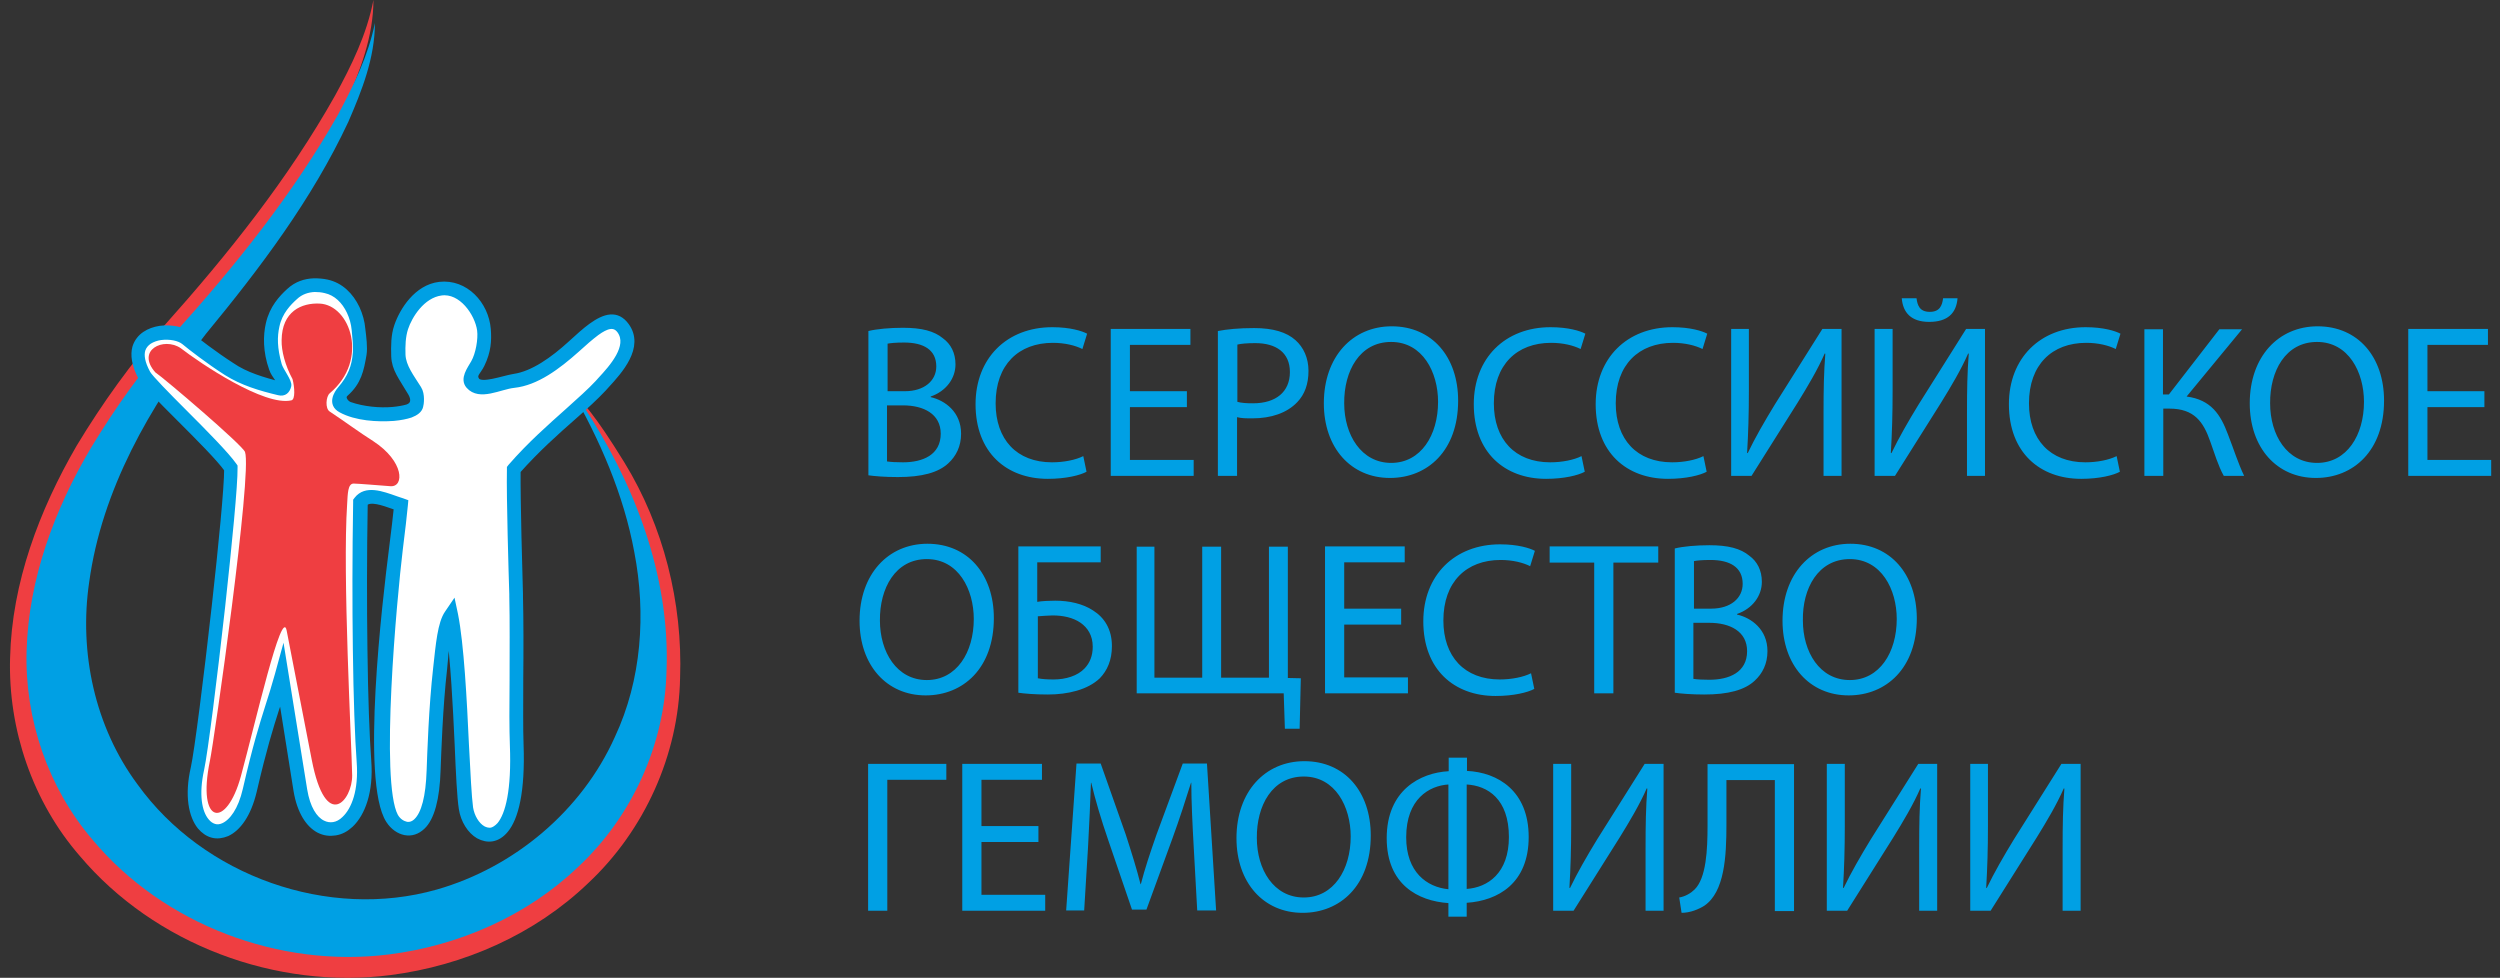
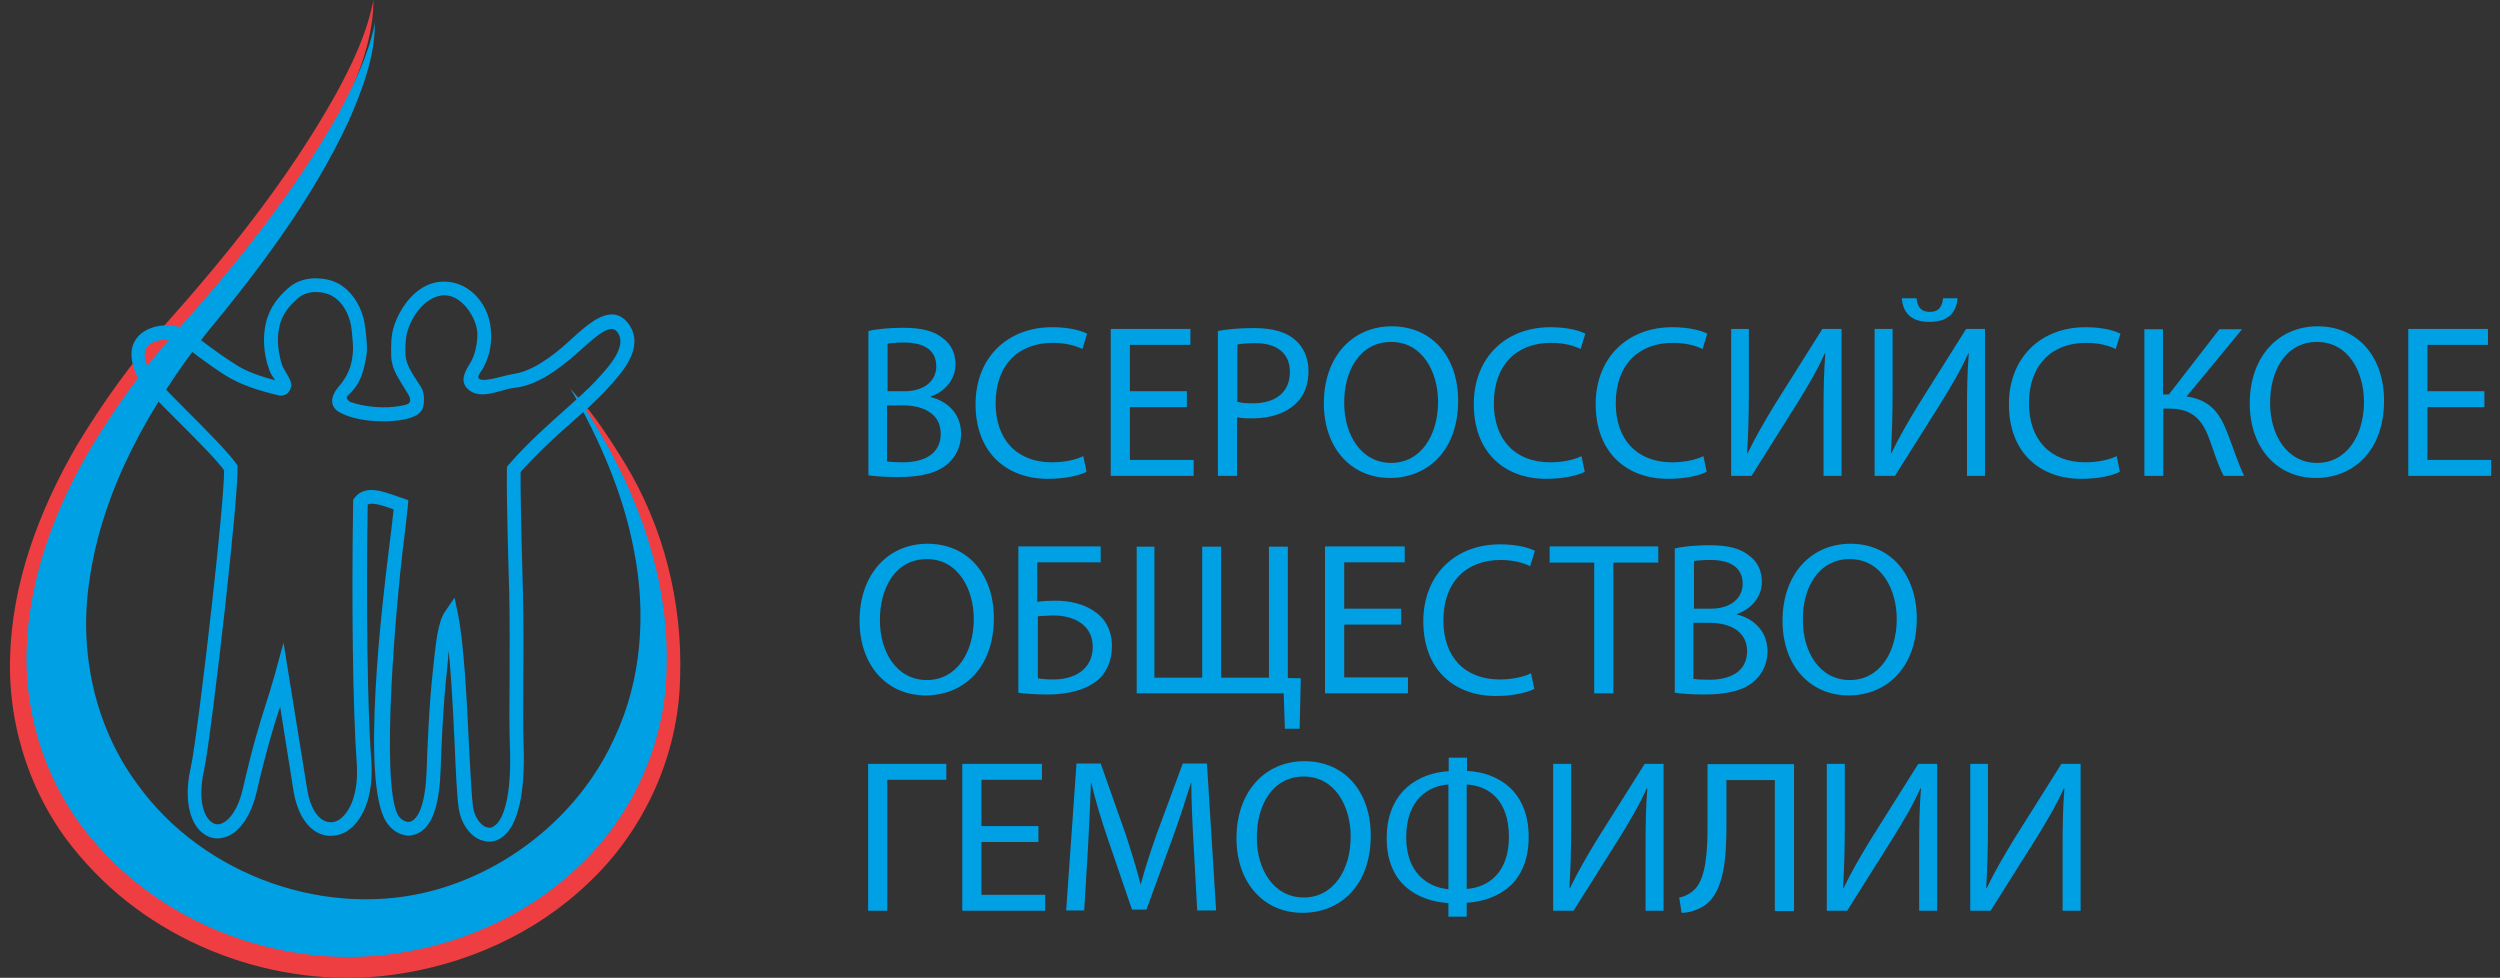
<svg xmlns="http://www.w3.org/2000/svg" width="248" height="97" viewBox="0 0 248 97" fill="none">
  <rect x="0" y="0" width="248" height="97" fill="#333333" stroke="none" />
  <path d="M37.044 0C37.044 3.6 35.726 7.024 34.291 10.273C30.544 18.321 25.156 25.492 19.564 32.311C13.737 39.862 8.789 48.525 7.5 58.124C6.446 65.441 8.115 73.197 12.566 79.138C19.417 88.621 32.388 93.216 43.661 89.996C51.684 87.655 58.711 81.802 62.107 74.134C64.889 68.192 65.328 61.315 64.098 54.934C62.986 48.905 59.882 42.993 56.573 38.574C57.949 40.096 58.916 40.974 61.931 45.862C65.826 52.212 67.729 59.793 67.465 67.256C67.319 74.894 63.922 82.387 58.359 87.597C53.06 92.689 46.003 95.791 38.742 96.728C27.381 98.191 15.318 93.684 7.91 84.904C3.255 79.548 0.795 72.378 1 65.266C1.176 57.803 3.899 50.603 7.617 44.193C10.165 39.979 13.034 35.969 16.284 32.311C22.609 25.228 28.582 17.765 33.237 9.483C34.877 6.497 36.399 3.366 37.044 0Z" fill="#EF3E41" />
  <path d="M37.19 2.283C37.19 5.736 35.901 8.985 34.554 12.087C30.953 19.785 25.8 26.604 20.442 33.101C14.849 40.301 10.106 48.584 8.847 57.744C7.822 64.71 9.403 72.114 13.649 77.821C20.178 86.894 32.563 91.314 43.338 88.24C51.01 86.045 57.715 80.426 60.994 73.109C63.658 67.431 64.098 60.876 62.926 54.788C61.872 49.052 59.501 43.637 56.602 38.574C57.305 39.452 57.539 39.774 57.656 39.95C62.868 47.764 66.499 57.042 66.118 66.583C65.942 73.87 62.692 81.011 57.363 85.987C52.298 90.845 45.534 93.801 38.595 94.679C27.732 96.055 16.225 91.723 9.198 83.324C4.777 78.173 2.434 71.324 2.639 64.534C2.844 57.393 5.421 50.515 9.022 44.428C11.453 40.418 14.176 36.584 17.308 33.072C23.369 26.34 29.079 19.229 33.559 11.326C35.081 8.458 36.545 5.502 37.19 2.283Z" fill="#00A0E4" />
-   <path d="M27.703 38.574C28.317 38.75 27.673 37.433 27.644 37.111C25.331 31.052 29.694 27.833 32.124 28.36C36.282 29.355 36.311 36.379 33.881 39.042C33.91 39.452 33.764 40.272 33.939 40.359C36.779 41.676 41.611 41.208 41.23 40.096C41.113 39.745 41.113 38.662 40.937 38.486C37.658 33.277 40.791 29.56 43.689 29.121C46.149 28.74 48.638 31.287 47.584 35.647C47.496 35.999 46.617 37.638 46.705 38.018C47.818 38.955 49.399 37.755 50.922 37.842C55.255 38.047 59.588 29.618 61.784 32.633C63.19 34.594 60.701 37.052 59.559 38.34C57.714 40.389 54.23 42.847 50.922 46.652C50.863 49.549 51.126 57.773 51.156 59.207C51.302 63.919 51.126 70.826 51.244 73.958C51.712 85.694 46.705 83.645 46.207 80.28C45.768 77.441 45.68 65.822 44.714 61.11C42.987 63.656 42.957 74.016 42.987 76.475C43.192 85.694 36.516 84.494 37.833 71.5C37.716 64.768 39.444 53.559 39.737 50.164C38.36 49.696 36.516 48.818 35.696 49.871C35.52 61.022 35.725 71.09 36.047 75.597C36.604 83.089 30.748 84.699 29.752 78.436C29.137 74.631 28.522 70.856 27.937 67.051C26.883 70.856 26.239 71.997 24.745 78.436C23.252 84.875 17.982 83.294 19.563 76.241C20.236 73.285 22.93 49.988 22.871 46.418C21.466 44.398 14.878 38.34 14.292 37.228C11.95 32.838 17.015 32.34 18.538 33.599C21.349 35.969 24.189 37.608 27.703 38.574Z" fill="white" />
  <path d="M27.82 38.164C27.849 38.164 27.761 38.135 27.761 38.106C27.849 37.813 27.205 37.286 26.971 36.584C26.356 34.857 26.385 33.277 26.649 32.135C27 30.555 27.937 29.56 28.669 28.887C29.43 28.184 30.279 27.921 31.158 27.892C31.597 27.892 32.007 27.921 32.417 28.009C33.793 28.301 34.789 29.296 35.404 30.584C35.696 31.228 35.901 31.93 35.96 32.662C36.048 33.394 36.194 34.477 36.077 35.179C35.813 36.701 35.579 37.901 34.291 39.042C33.822 39.452 34.349 40.037 34.701 40.154C36.048 40.623 37.687 40.769 38.976 40.652C39.561 40.593 40.059 40.506 40.44 40.389C41.084 40.154 41.084 39.569 40.762 39.013C39.795 37.374 39.151 36.642 39.093 35.355C39.063 34.301 39.063 33.277 39.386 32.34C39.913 30.789 41.347 28.506 43.602 28.243C46.149 27.95 48.199 30.145 48.404 32.662C48.492 33.774 48.433 34.857 47.789 36.174C47.438 36.906 46.91 37.169 47.291 37.725C47.76 38.369 49.897 37.55 50.98 37.374C52.854 37.111 54.874 35.677 56.631 34.067C57.334 33.423 58.008 32.809 58.652 32.34C59.998 31.374 61.199 31.023 62.136 32.311C63.658 34.418 61.462 36.818 60.145 38.252L59.881 38.545C59.091 39.394 58.066 40.33 56.866 41.384C55.197 42.847 53.264 44.574 51.361 46.71C51.332 49.608 51.537 57.071 51.595 58.886V59.09C51.654 61.52 51.654 64.563 51.624 67.344C51.624 69.948 51.595 72.319 51.654 73.841C51.829 78.582 51.127 81.158 50.16 82.328C49.751 82.826 49.311 83.089 48.843 83.177C48.374 83.265 47.906 83.148 47.467 82.914C46.647 82.445 45.974 81.392 45.798 80.221C45.622 79.109 45.505 76.709 45.388 73.9C45.212 70.066 44.978 65.441 44.539 62.427C44.217 63.451 44.246 64.827 44.07 66.349C43.631 70.212 43.485 74.807 43.426 76.358C43.338 79.255 42.811 81.158 41.904 82.007C41.377 82.504 40.791 82.68 40.176 82.563C39.59 82.445 39.005 82.065 38.566 81.392C36.077 77.558 38.214 59.646 38.888 54.32C39.093 52.652 39.268 51.276 39.356 50.34L39.034 50.222C37.951 49.842 36.721 49.403 36.194 49.93C36.106 55.11 36.106 60.056 36.165 64.329C36.223 69.158 36.37 73.109 36.545 75.48C36.78 78.553 35.931 80.719 34.789 81.802C34.32 82.241 33.822 82.504 33.266 82.592C32.71 82.68 32.183 82.621 31.656 82.358C30.631 81.831 29.753 80.543 29.401 78.436L27.879 68.866C27.732 69.392 27.586 69.861 27.41 70.329C26.795 72.26 26.18 74.221 25.185 78.494C24.628 80.836 23.604 82.182 22.52 82.68C22.023 82.885 21.525 82.943 21.086 82.826C20.617 82.709 20.207 82.416 19.856 82.007C19.007 80.953 18.568 78.933 19.212 76.153C19.563 74.573 20.5 67.197 21.291 60.115C21.964 54.115 22.52 48.349 22.52 46.564C21.759 45.481 19.68 43.403 17.777 41.501C15.962 39.686 14.293 38.018 13.971 37.403C13.326 36.174 13.209 35.179 13.414 34.447C13.59 33.891 13.941 33.452 14.381 33.16C14.82 32.867 15.318 32.691 15.874 32.604C16.986 32.457 18.187 32.691 18.86 33.248C19.446 33.745 21.32 35.179 22.959 36.233C24.394 37.228 26.093 37.696 27.82 38.164ZM22.462 36.964C20.764 35.882 18.86 34.418 18.275 33.921C17.777 33.511 16.84 33.335 15.932 33.452C15.523 33.511 15.113 33.657 14.79 33.862C14.498 34.067 14.263 34.33 14.146 34.682C13.971 35.238 14.088 35.999 14.644 37.023C14.908 37.491 16.518 39.13 18.304 40.916C20.295 42.906 22.462 45.101 23.223 46.184L23.282 46.271V46.388C23.311 48.057 22.725 53.998 22.052 60.173C21.261 67.285 20.324 74.69 19.973 76.299C19.417 78.816 19.739 80.572 20.471 81.45C20.705 81.743 20.968 81.919 21.261 82.007C21.554 82.094 21.847 82.065 22.169 81.919C23.018 81.538 23.896 80.368 24.365 78.319C25.36 73.987 25.975 72.056 26.59 70.095C26.912 69.129 27.205 68.134 27.556 66.905L28.054 65.09L30.192 78.348C30.485 80.163 31.187 81.246 32.007 81.655C32.358 81.831 32.71 81.889 33.09 81.831C33.471 81.772 33.852 81.567 34.174 81.246C35.169 80.309 35.872 78.407 35.667 75.597C35.491 73.226 35.345 69.246 35.286 64.388C35.228 60.085 35.228 55.081 35.316 49.813V49.666L35.404 49.549C36.282 48.408 37.863 48.993 39.268 49.491C39.473 49.549 39.649 49.637 39.883 49.696L40.205 49.813L40.176 50.135C40.088 51.071 39.913 52.593 39.678 54.466C39.093 59.295 37.395 77.558 39.21 80.953C39.503 81.48 39.942 81.714 40.322 81.802C40.674 81.86 41.025 81.743 41.318 81.45C42.079 80.719 42.519 79.05 42.606 76.416C42.665 74.807 42.811 70.183 43.251 66.29C43.514 63.919 43.69 61.812 44.392 60.817L44.949 59.998L45.154 60.963C45.739 63.89 46.032 69.422 46.237 73.9C46.383 76.68 46.501 79.05 46.647 80.133C46.793 81.041 47.291 81.86 47.906 82.211C48.169 82.358 48.462 82.416 48.726 82.387C48.989 82.328 49.282 82.153 49.575 81.831C50.424 80.806 51.039 78.407 50.863 73.9C50.805 72.378 50.805 69.978 50.834 67.373C50.834 64.593 50.863 61.578 50.805 59.149V58.944C50.746 57.071 50.512 49.374 50.57 46.564V46.418L50.658 46.301C52.62 44.047 54.64 42.291 56.339 40.769C57.51 39.715 58.535 38.808 59.296 37.989L59.559 37.696C60.701 36.467 62.604 34.36 61.492 32.809C60.935 32.047 60.145 32.311 59.179 33.013C58.593 33.452 57.92 34.038 57.217 34.682C55.314 36.379 53.206 37.959 50.98 38.194C49.575 38.34 47.584 39.511 46.501 38.281C45.886 37.579 46.618 36.642 46.998 35.969C47.467 35.15 47.73 33.657 47.613 32.75C47.379 31.082 45.769 28.74 43.748 29.033C41.874 29.296 40.615 31.316 40.205 32.574C39.942 33.394 39.913 34.301 39.942 35.208C40 36.379 40.791 37.374 41.523 38.545C41.904 39.13 41.757 40.125 41.699 40.301C41.611 40.681 41.259 40.945 40.732 41.15C40.293 41.296 39.708 41.413 39.063 41.471C37.453 41.589 35.316 41.471 33.822 40.652C32.739 40.067 33.412 39.013 33.764 38.603C34.759 37.462 35.199 36.35 35.286 34.974C35.345 34.33 35.228 33.335 35.169 32.721C35.111 32.077 34.935 31.462 34.672 30.906C34.174 29.852 33.354 29.033 32.27 28.799C31.919 28.711 31.568 28.682 31.216 28.682C30.543 28.711 29.84 28.916 29.255 29.472C28.64 30.028 27.732 30.935 27.439 32.34C27.205 33.394 27.205 34.535 27.674 36.203C27.849 36.789 28.728 37.872 28.61 38.281C28.493 38.75 28.201 39.072 27.644 38.925C25.8 38.486 24.043 37.959 22.462 36.964Z" fill="#00A0E4" stroke="#00A0E4" stroke-width="0.567" stroke-miterlimit="22.926" />
-   <path fill-rule="evenodd" clip-rule="evenodd" d="M28.903 39.715C29.313 39.627 29.225 38.398 29.02 37.608C28.288 36.262 27.908 34.798 27.937 33.745C27.966 30.877 29.928 30.028 31.714 30.116C34.73 30.262 36.663 35.676 32.71 39.013C32.329 39.335 32.241 40.535 32.71 40.827C34.086 41.735 35.755 42.964 37.014 43.754C40.117 45.774 40.117 48.32 38.741 48.232C37.16 48.115 35.872 47.998 35.081 47.969C34.496 47.969 34.496 48.993 34.437 49.988C33.969 56.924 34.876 73.811 34.935 76.914C34.964 79.372 32.329 82.621 30.924 75.363L28.435 62.544C27.966 60.144 25.331 71.734 23.896 77.002C22.462 82.27 19.505 81.86 20.822 75.48C21.232 73.548 25.038 46.944 24.306 44.837C24.072 44.164 16.284 37.52 15.405 36.935C13.473 34.74 16.225 33.394 17.923 34.535C19.885 36.057 26.239 40.33 28.903 39.715Z" fill="#EF3E41" />
  <path d="M86.146 47.15C86.761 47.237 87.756 47.325 89.074 47.325C91.446 47.325 93.085 46.886 94.081 45.95C94.842 45.247 95.34 44.281 95.34 43.023C95.34 40.857 93.729 39.716 92.324 39.394V39.335C93.847 38.809 94.784 37.55 94.784 36.145C94.784 35.004 94.315 34.126 93.554 33.57C92.675 32.838 91.446 32.516 89.572 32.516C88.283 32.516 86.966 32.633 86.146 32.838V47.15ZM88.02 34.096C88.313 34.038 88.81 33.979 89.689 33.979C91.592 33.979 92.88 34.682 92.88 36.35C92.88 37.755 91.709 38.809 89.747 38.809H88.049V34.096H88.02ZM88.02 40.213H89.572C91.621 40.213 93.32 41.062 93.32 43.023C93.32 45.13 91.534 45.862 89.572 45.862C88.898 45.862 88.371 45.833 87.991 45.774V40.213H88.02ZM107.462 45.247C106.7 45.628 105.529 45.862 104.358 45.862C100.844 45.862 98.766 43.579 98.766 40.008C98.766 36.175 101.049 34.009 104.446 34.009C105.646 34.009 106.671 34.272 107.374 34.623L107.842 33.101C107.345 32.838 106.173 32.458 104.387 32.458C99.878 32.458 96.775 35.531 96.775 40.096C96.775 44.896 99.849 47.501 103.948 47.501C105.734 47.501 107.14 47.15 107.784 46.798L107.462 45.247ZM117.739 38.809H112.088V34.214H118.09V32.633H110.185V47.208H118.412V45.628H112.088V40.389H117.739V38.809ZM120.843 47.208H122.716V41.384C123.156 41.501 123.653 41.501 124.239 41.501C126.084 41.501 127.665 40.974 128.69 39.891C129.422 39.13 129.802 38.106 129.802 36.789C129.802 35.501 129.304 34.448 128.514 33.745C127.635 32.955 126.289 32.545 124.415 32.545C122.892 32.545 121.721 32.662 120.813 32.838V47.208H120.843ZM122.746 34.184C123.068 34.096 123.683 34.038 124.532 34.038C126.581 34.038 127.958 34.974 127.958 36.906C127.958 38.867 126.581 40.008 124.298 40.008C123.683 40.008 123.156 39.979 122.746 39.862V34.184ZM138.059 32.37C134.165 32.37 131.325 35.384 131.325 40.008C131.325 44.428 134.018 47.413 137.883 47.413C141.602 47.413 144.647 44.721 144.647 39.745C144.647 35.413 142.07 32.37 138.059 32.37ZM138.001 33.921C141.133 33.921 142.656 36.935 142.656 39.862C142.656 43.169 140.958 45.92 138.001 45.92C135.043 45.92 133.345 43.14 133.345 40.008C133.316 36.818 134.868 33.921 138.001 33.921ZM156.886 45.247C156.125 45.628 154.954 45.862 153.782 45.862C150.269 45.862 148.19 43.579 148.19 40.008C148.19 36.175 150.474 34.009 153.87 34.009C155.071 34.009 156.095 34.272 156.798 34.623L157.267 33.101C156.769 32.838 155.598 32.458 153.812 32.458C149.303 32.458 146.199 35.531 146.199 40.096C146.199 44.896 149.273 47.501 153.372 47.501C155.159 47.501 156.564 47.15 157.208 46.798L156.886 45.247ZM168.979 45.247C168.217 45.628 167.046 45.862 165.875 45.862C162.361 45.862 160.282 43.579 160.282 40.008C160.282 36.175 162.566 34.009 165.963 34.009C167.163 34.009 168.188 34.272 168.891 34.623L169.359 33.101C168.861 32.838 167.69 32.458 165.904 32.458C161.395 32.458 158.291 35.531 158.291 40.096C158.291 44.896 161.366 47.501 165.465 47.501C167.251 47.501 168.656 47.15 169.301 46.798L168.979 45.247ZM171.731 32.633V47.208H173.751L178.319 39.95C179.314 38.34 180.31 36.672 181.013 35.062L181.071 35.092C180.925 36.935 180.895 38.662 180.895 41.004V47.208H182.682V32.633H180.778L176.064 40.126C175.01 41.852 174.103 43.433 173.371 44.955L173.312 44.925C173.429 42.994 173.488 41.062 173.488 38.779V32.633H171.731ZM185.961 32.633V47.208H187.981L192.549 39.95C193.544 38.34 194.54 36.672 195.243 35.062L195.301 35.092C195.155 36.935 195.125 38.662 195.125 41.004V47.208H196.911V32.633H195.038L190.324 40.126C189.269 41.852 188.362 43.433 187.63 44.955L187.571 44.925C187.688 42.994 187.747 41.062 187.747 38.779V32.633H185.961ZM188.655 29.589C188.772 31.023 189.592 31.931 191.378 31.931C193.222 31.931 194.071 31.053 194.188 29.589H192.754C192.666 30.292 192.432 30.936 191.436 30.936C190.411 30.936 190.206 30.262 190.119 29.589H188.655ZM209.97 45.247C209.209 45.628 208.038 45.862 206.867 45.862C203.353 45.862 201.274 43.579 201.274 40.008C201.274 36.175 203.558 34.009 206.954 34.009C208.155 34.009 209.18 34.272 209.882 34.623L210.351 33.101C209.853 32.838 208.682 32.458 206.896 32.458C202.387 32.458 199.283 35.531 199.283 40.096C199.283 44.896 202.358 47.501 206.457 47.501C208.243 47.501 209.648 47.15 210.292 46.798L209.97 45.247ZM212.723 32.633V47.208H214.597V40.535H215.211C217.671 40.535 218.579 41.852 219.252 43.784C219.662 44.925 220.043 46.213 220.599 47.208H222.619C222.004 45.92 221.594 44.574 221.009 43.081C220.277 41.121 219.34 39.657 216.91 39.335L222.414 32.662H220.16L215.153 39.13H214.567V32.662H212.723V32.633ZM229.91 32.37C226.016 32.37 223.175 35.384 223.175 40.008C223.175 44.428 225.869 47.413 229.734 47.413C233.453 47.413 236.498 44.721 236.498 39.745C236.498 35.413 233.921 32.37 229.91 32.37ZM229.851 33.921C232.984 33.921 234.507 36.935 234.507 39.862C234.507 43.169 232.809 45.92 229.851 45.92C226.865 45.92 225.196 43.14 225.196 40.008C225.167 36.818 226.718 33.921 229.851 33.921ZM246.453 38.809H240.802V34.214H246.804V32.633H238.899V47.208H247.126V45.628H240.802V40.389H246.453V38.809ZM92.002 53.94C88.108 53.94 85.268 56.954 85.268 61.578C85.268 65.998 87.961 68.983 91.826 68.983C95.545 68.983 98.59 66.29 98.59 61.315C98.59 56.983 96.013 53.94 92.002 53.94ZM91.943 55.462C95.076 55.462 96.599 58.476 96.599 61.403C96.599 64.71 94.901 67.461 91.943 67.461C88.957 67.461 87.288 64.681 87.288 61.549C87.259 58.359 88.81 55.462 91.943 55.462ZM101.02 54.203V68.719C101.635 68.807 102.631 68.895 103.948 68.895C105.939 68.895 107.901 68.427 109.101 67.285C109.833 66.524 110.302 65.5 110.302 64.095C110.302 62.398 109.541 61.256 108.428 60.554C107.403 59.881 106.056 59.588 104.68 59.588C104.212 59.588 103.333 59.617 102.894 59.705V55.783H109.189V54.203H101.02ZM102.923 61.139C103.392 61.11 104.007 61.051 104.417 61.051C105.441 61.051 106.437 61.256 107.198 61.783C107.901 62.281 108.399 63.042 108.399 64.154C108.399 65.061 108.106 65.763 107.608 66.29C106.905 67.051 105.705 67.403 104.534 67.403C103.89 67.403 103.392 67.373 102.953 67.285V61.139H102.923ZM112.761 54.203V68.778H127.343L127.46 72.29H128.924L129.041 67.285L127.753 67.256V54.232H125.879V67.227H121.135V54.232H119.261V67.227H114.518V54.232H112.761V54.203ZM138.967 60.378H133.345V55.783H139.347V54.203H131.442V68.778H139.669V67.198H133.345V61.959H138.996V60.378H138.967ZM151.879 66.788C151.118 67.168 149.947 67.403 148.776 67.403C145.262 67.403 143.183 65.12 143.183 61.549C143.183 57.715 145.467 55.549 148.863 55.549C150.064 55.549 151.089 55.813 151.791 56.164L152.26 54.642C151.762 54.379 150.591 53.998 148.805 53.998C144.296 53.998 141.192 57.071 141.192 61.637C141.192 66.437 144.266 69.041 148.366 69.041C150.152 69.041 151.557 68.69 152.201 68.339L151.879 66.788ZM158.145 68.778H160.048V55.813H164.499V54.203H153.724V55.813H158.145V68.778ZM166.138 68.719C166.753 68.807 167.749 68.895 169.066 68.895C171.438 68.895 173.078 68.456 174.073 67.519C174.835 66.817 175.332 65.851 175.332 64.593C175.332 62.427 173.722 61.286 172.316 60.964V60.905C173.839 60.378 174.776 59.12 174.776 57.715C174.776 56.574 174.307 55.696 173.546 55.139C172.668 54.408 171.438 54.086 169.564 54.086C168.276 54.086 166.958 54.203 166.138 54.408V68.719ZM168.012 55.666C168.305 55.608 168.803 55.549 169.681 55.549C171.584 55.549 172.873 56.252 172.873 57.92C172.873 59.325 171.702 60.378 169.74 60.378H168.042V55.666H168.012ZM168.012 61.783H169.564C171.614 61.783 173.312 62.632 173.312 64.593C173.312 66.7 171.526 67.432 169.564 67.432C168.891 67.432 168.364 67.403 167.983 67.344V61.783H168.012ZM183.56 53.94C179.666 53.94 176.826 56.954 176.826 61.578C176.826 65.998 179.519 68.983 183.384 68.983C187.103 68.983 190.148 66.29 190.148 61.315C190.119 56.983 187.542 53.94 183.56 53.94ZM183.501 55.462C186.634 55.462 188.157 58.476 188.157 61.403C188.157 64.71 186.459 67.461 183.501 67.461C180.515 67.461 178.846 64.681 178.846 61.549C178.787 58.359 180.368 55.462 183.501 55.462ZM86.117 75.773V90.348H88.02V77.353H93.876V75.773H86.117ZM103.011 81.948H97.36V77.353H103.363V75.773H95.457V90.348H103.685V88.767H97.36V83.529H103.011V81.948ZM118.764 90.319H120.638L119.73 75.744H117.329L114.723 82.797C114.079 84.641 113.552 86.221 113.171 87.714H113.142C112.761 86.192 112.264 84.612 111.678 82.797L109.189 75.744H106.788L105.763 90.319H107.55L107.93 84.085C108.047 81.89 108.164 79.46 108.223 77.646H108.252C108.662 79.373 109.218 81.246 109.921 83.294L112.293 90.231H113.728L116.304 83.177C117.036 81.158 117.622 79.343 118.149 77.646H118.178C118.178 79.431 118.295 81.89 118.412 83.938L118.764 90.319ZM129.392 75.509C125.498 75.509 122.658 78.524 122.658 83.148C122.658 87.567 125.352 90.553 129.217 90.553C132.935 90.553 135.98 87.86 135.98 82.885C135.98 78.553 133.404 75.509 129.392 75.509ZM129.334 77.031C132.467 77.031 133.989 80.046 133.989 82.973C133.989 86.28 132.291 89.031 129.334 89.031C126.347 89.031 124.678 86.251 124.678 83.119C124.649 79.929 126.201 77.031 129.334 77.031ZM143.71 75.188V76.504C140.899 76.651 137.561 78.378 137.561 83.148C137.561 87.743 140.665 89.382 143.681 89.587V90.933H145.496V89.558C148.6 89.353 151.645 87.626 151.645 83.031C151.645 78.436 148.571 76.622 145.525 76.475V75.158H143.71V75.188ZM143.681 88.211C141.543 88.007 139.494 86.514 139.494 83.06C139.494 79.256 141.778 77.939 143.681 77.822V88.211ZM145.496 77.822C147.575 77.939 149.683 79.256 149.683 83.031C149.683 86.631 147.575 88.036 145.496 88.182V77.822ZM154.075 75.773V90.348H156.095L160.663 83.09C161.659 81.48 162.654 79.812 163.357 78.202L163.415 78.231C163.269 80.075 163.24 81.802 163.24 84.143V90.348H165.026V75.773H163.152L158.438 83.265C157.384 84.992 156.476 86.572 155.744 88.094L155.686 88.065C155.803 86.133 155.861 84.202 155.861 81.919V75.773H154.075ZM169.388 75.773V81.919C169.388 84.26 169.271 87.099 168.1 88.241C167.749 88.592 167.163 88.943 166.578 89.031L166.812 90.553C167.661 90.553 168.51 90.201 169.066 89.85C171.087 88.475 171.262 84.933 171.262 81.802V77.382H176.064V90.377H177.967V75.802H169.388V75.773ZM181.218 75.773V90.348H183.238L187.805 83.09C188.801 81.48 189.797 79.812 190.499 78.202L190.558 78.231C190.411 80.075 190.382 81.802 190.382 84.143V90.348H192.168V75.773H190.294L185.58 83.265C184.526 84.992 183.618 86.572 182.886 88.094L182.828 88.065C182.945 86.133 183.004 84.202 183.004 81.919V75.773H181.218ZM195.448 75.773V90.348H197.468L202.035 83.09C203.031 81.48 204.026 79.812 204.729 78.202L204.788 78.231C204.641 80.075 204.612 81.802 204.612 84.143V90.348H206.398V75.773H204.495L199.781 83.265C198.727 84.992 197.819 86.572 197.087 88.094L197.029 88.065C197.146 86.133 197.204 84.202 197.204 81.919V75.773H195.448Z" fill="#00A0E4" />
</svg>